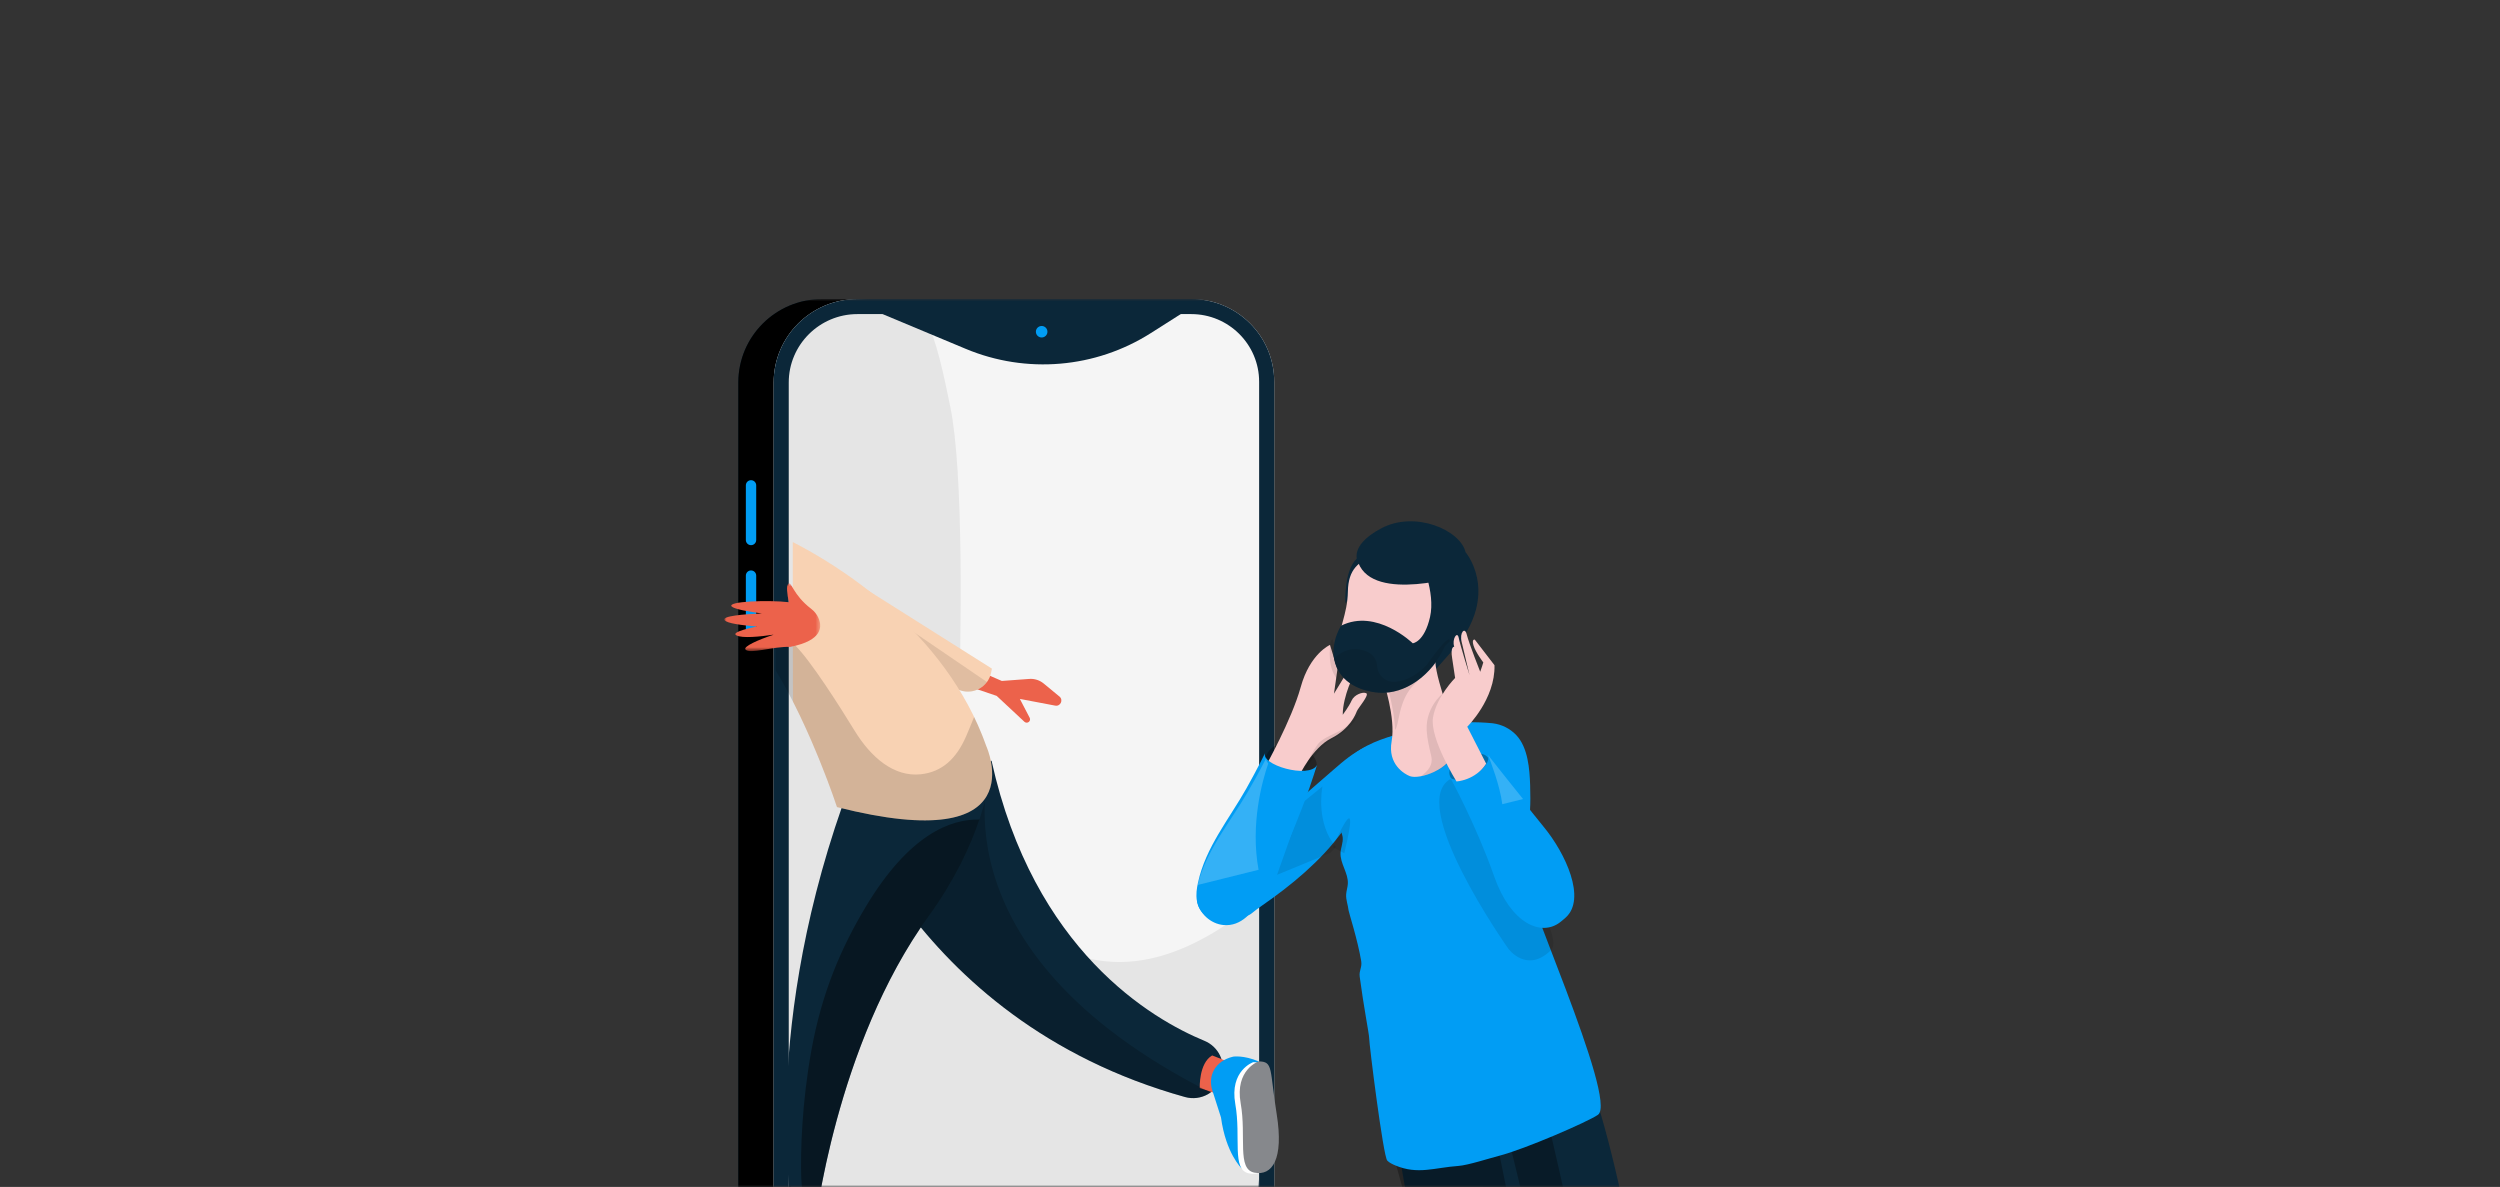
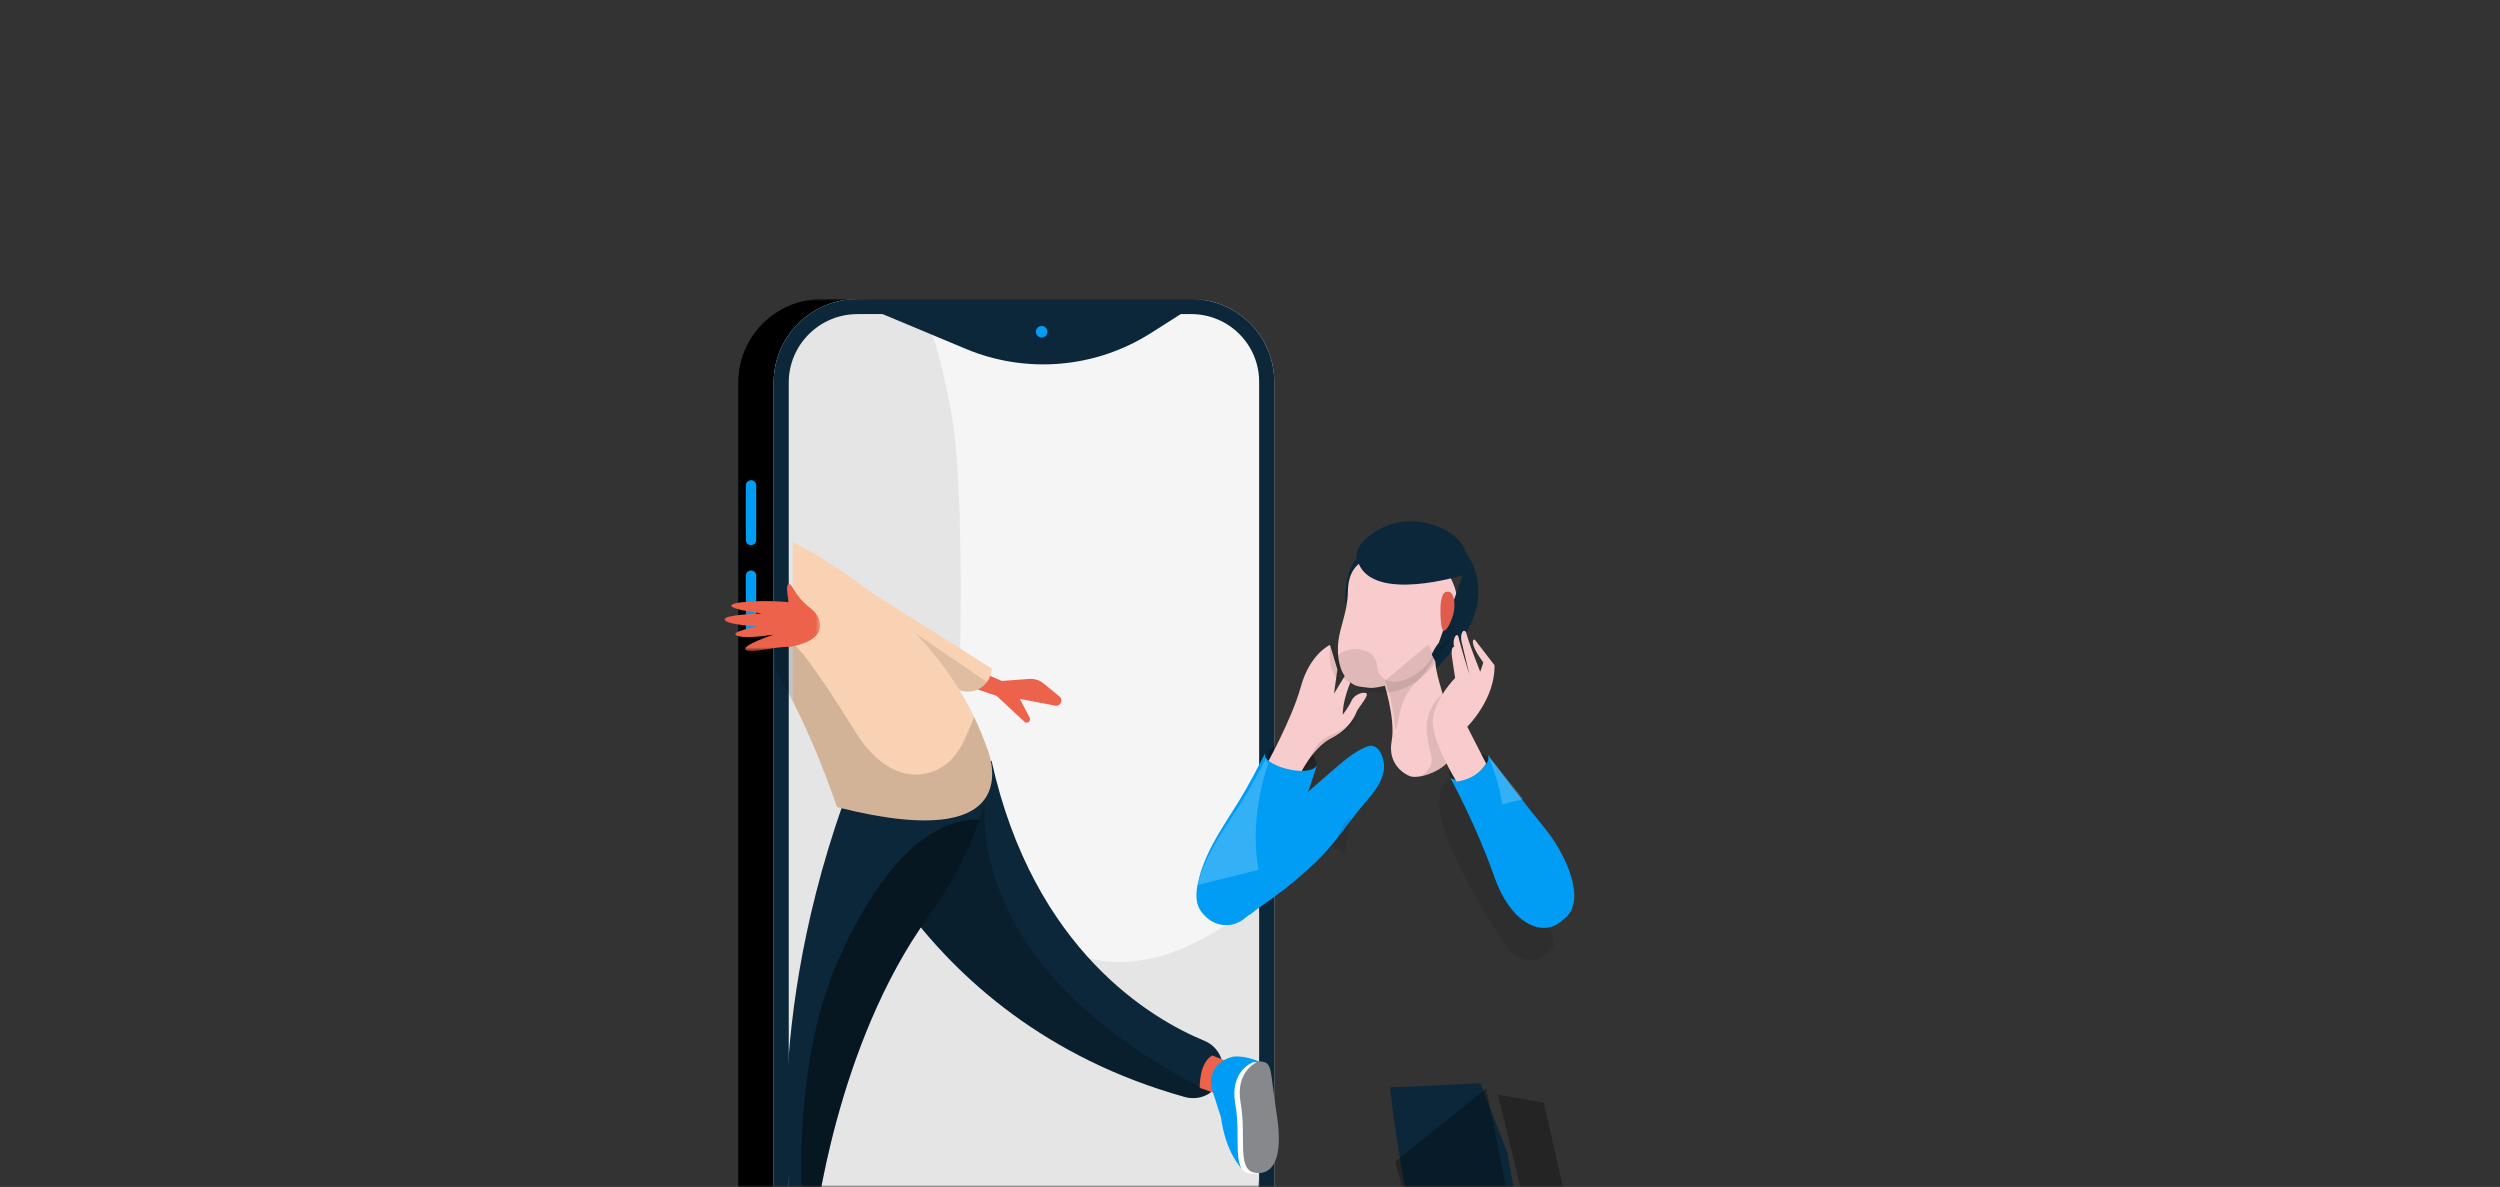
<svg xmlns="http://www.w3.org/2000/svg" width="535" height="254" viewBox="0 0 535 254" fill="none">
  <rect x="0" y="0" width="535" height="254" fill="#333333" stroke="none" />
  <mask id="mask0" mask-type="alpha" maskUnits="userSpaceOnUse" x="70" y="64" width="396" height="190">
    <path d="M465.431 64H70V254H465.431V64Z" fill="white" />
  </mask>
  <g mask="url(#mask0)">
    <path fill-rule="evenodd" clip-rule="evenodd" d="M173.4 271.811H250.106C258.399 271.811 265.123 265.116 265.123 256.856V81.682C265.123 71.916 257.173 64 247.367 64H175.93C166.027 64 158 71.994 158 81.855V256.475C158 264.945 164.895 271.811 173.4 271.811Z" fill="#0B2739" />
    <path fill-rule="evenodd" clip-rule="evenodd" d="M173.4 271.811H250.106C258.399 271.811 265.123 265.116 265.123 256.856V81.682C265.123 71.916 257.173 64 247.367 64H175.93C166.027 64 158 71.994 158 81.855V256.475C158 264.945 164.895 271.811 173.4 271.811Z" fill="black" />
    <path fill-rule="evenodd" clip-rule="evenodd" d="M180.962 271.811H257.667C265.961 271.811 272.684 265.116 272.684 256.856V81.682C272.684 71.916 264.735 64 254.928 64H183.491C173.589 64 165.561 71.994 165.561 81.855V256.475C165.561 264.945 172.456 271.811 180.962 271.811Z" fill="#F5F5F5" />
    <path fill-rule="evenodd" clip-rule="evenodd" d="M225.081 202.144C209.893 194.156 204.427 175.447 205.114 154.451C205.714 136.146 206.247 100.891 203.343 86.979C201.991 80.503 200.675 73.36 197.419 66.329H184.666C174.689 66.329 166.601 74.577 166.601 84.752V261.306C169.555 264.275 173.609 266.109 178.084 266.109L254.313 268.729C263.349 268.729 270.674 261.259 270.674 252.043V192.163C267.738 194.236 265.09 196.078 262.793 197.616C249.856 206.277 237.501 208.676 225.081 202.144Z" fill="black" fill-opacity="0.07" />
    <path fill-rule="evenodd" clip-rule="evenodd" d="M258.347 266.109H183.264C173.09 266.109 168.79 257.432 168.79 248.962V256.475C168.79 264.945 175.271 271.811 183.264 271.811H255.358C263.153 271.811 269.473 265.116 269.473 256.856V249.343C269.473 257.602 268.809 266.109 258.347 266.109Z" fill="#0B2739" />
    <path fill-rule="evenodd" clip-rule="evenodd" d="M254.928 64H183.491C173.588 64 165.561 71.994 165.561 81.855V256.475C165.561 264.945 172.456 271.811 180.961 271.811H257.667C265.96 271.811 272.684 265.116 272.684 256.856V81.682C272.684 71.916 264.735 64 254.928 64ZM254.928 67.216C262.938 67.216 269.454 73.706 269.454 81.682V256.856C269.454 263.329 264.166 268.595 257.667 268.595H180.961C174.251 268.595 168.791 263.158 168.791 256.475V81.855C168.791 73.783 175.385 67.216 183.491 67.216H254.928Z" fill="#0B2739" />
    <path fill-rule="evenodd" clip-rule="evenodd" d="M254.928 64H186.305C184.923 64 183.584 64.17 182.292 64.465L206.685 74.66C219.635 80.072 234.428 78.812 246.267 71.289L257.453 64.181C256.628 64.064 255.786 64 254.928 64Z" fill="#0B2739" />
    <path fill-rule="evenodd" clip-rule="evenodd" d="M160.72 116.666C161.332 116.666 161.828 116.171 161.828 115.562V103.863C161.828 103.254 161.332 102.76 160.72 102.76C160.108 102.76 159.612 103.254 159.612 103.863V115.562C159.612 116.171 160.108 116.666 160.72 116.666Z" fill="#019DF4" />
    <path fill-rule="evenodd" clip-rule="evenodd" d="M160.72 135.98C161.332 135.98 161.828 135.486 161.828 134.876V123.177C161.828 122.568 161.332 122.074 160.72 122.074C160.108 122.074 159.612 122.568 159.612 123.177V134.876C159.612 135.486 160.108 135.98 160.72 135.98Z" fill="#019DF4" />
    <path fill-rule="evenodd" clip-rule="evenodd" d="M221.678 70.99C221.678 71.67 222.232 72.222 222.915 72.222C223.598 72.222 224.152 71.67 224.152 70.99C224.152 70.31 223.598 69.758 222.915 69.758C222.232 69.758 221.678 70.31 221.678 70.99Z" fill="#019DF4" />
    <path fill-rule="evenodd" clip-rule="evenodd" d="M178.699 166.132C178.699 166.132 193.771 218.102 253.595 234.763C256.982 235.706 260.5 233.762 261.466 230.388L261.47 230.373C262.364 227.251 260.754 223.972 257.747 222.733C246.581 218.131 221.186 203.436 212.192 162.802L178.699 166.132Z" fill="#0B2739" />
    <path fill-rule="evenodd" clip-rule="evenodd" d="M262.071 234.631L256.746 232.836C256.746 232.836 256.532 227.516 259.409 225.865L265.359 228.212L262.071 234.631Z" fill="#EC624B" />
    <path fill-rule="evenodd" clip-rule="evenodd" d="M265.675 250.005C265.675 250.005 262.329 246.782 261.293 239.139C261.293 239.139 260.367 236.27 259.433 233.338C258.5 230.407 259.814 227.089 263.897 226.12C263.897 226.12 266.115 225.76 269.338 227.139C269.338 227.139 268.807 249.555 268.556 249.592C268.306 249.629 265.675 250.005 265.675 250.005Z" fill="#019DF4" />
    <path fill-rule="evenodd" clip-rule="evenodd" d="M268.189 227.304C268.189 227.304 263.08 229.076 264.353 236.254C265.627 243.431 263.501 250.376 267.294 251.112C271.087 251.848 273.62 248.285 272.063 238.588C270.507 228.891 271.393 227.324 268.189 227.304Z" fill="white" />
    <path fill-rule="evenodd" clip-rule="evenodd" d="M269.338 227.139C269.338 227.139 264.228 228.912 265.502 236.089C266.776 243.267 264.649 250.212 268.443 250.947C272.235 251.684 274.769 248.12 273.212 238.423C271.656 228.726 272.542 227.16 269.338 227.139Z" fill="#86888C" />
    <path fill-rule="evenodd" clip-rule="evenodd" d="M253.595 234.763C255.542 235.305 257.529 234.89 259.053 233.801C197.807 202.932 212.165 163.089 212.165 163.089H209.308L178.699 166.132C178.699 166.132 193.771 218.102 253.595 234.763Z" fill="black" fill-opacity="0.2" />
    <path fill-rule="evenodd" clip-rule="evenodd" d="M212.165 163.089C212.165 163.089 211.964 177.816 198.747 196.049C178.716 223.683 174.364 262.732 174.364 262.732L169.702 260.435C169.702 260.435 162.392 223.513 180.268 172.411L212.165 163.089Z" fill="#0B2739" />
    <path fill-rule="evenodd" clip-rule="evenodd" d="M198.747 196.05C204.425 188.217 207.699 181.032 209.589 175.383C203.461 175.242 194.57 178.52 185.242 194.09C180 202.839 175.875 212.41 173.649 224.71C171.596 236.055 171.287 246.341 171.467 252.129C171.53 254.123 171.93 256.315 172.338 257.72C172.782 259.247 173.612 260.349 174.575 261.112C175.643 253.476 181.132 220.351 198.747 196.05Z" fill="black" fill-opacity="0.4" />
    <path fill-rule="evenodd" clip-rule="evenodd" d="M213.289 148.919L219.224 154.46C219.48 154.699 219.873 154.719 220.151 154.505C220.428 154.293 220.512 153.914 220.352 153.605L218.247 149.568L225.814 151.004C226.942 151.218 227.614 149.791 226.729 149.061L223.345 146.27C222.481 145.557 221.374 145.206 220.257 145.289L214.389 145.723L206.592 142.333L205.254 146.196L213.289 148.919Z" fill="#EC624B" />
    <path fill-rule="evenodd" clip-rule="evenodd" d="M178.847 121.992L212.268 143.087L212.1 143.932C211.494 146.981 208.305 148.77 205.381 147.701L192.619 143.037L178.847 121.992Z" fill="#F8D2B3" />
    <path fill-rule="evenodd" clip-rule="evenodd" d="M195.436 144.067L186.404 129.039L211.209 145.953C209.92 147.695 207.576 148.503 205.381 147.701L195.436 144.067Z" fill="black" fill-opacity="0.1" />
    <path fill-rule="evenodd" clip-rule="evenodd" d="M179.117 172.716C179.117 172.716 175.369 161.27 169.693 150.137C169.658 148.012 169.658 118.475 169.658 116C178.757 120.646 202.273 134.714 211.085 159.727C211.085 159.727 221.98 183.612 179.117 172.716Z" fill="#F8D2B3" />
    <path fill-rule="evenodd" clip-rule="evenodd" d="M197.023 165.695C191.331 166.292 186.427 162.169 182.835 156.29C179.704 151.164 173.498 141.406 170.177 138.126C168.927 136.892 167.605 135.534 165.992 134.356V143.459C173.683 156.122 179.117 172.716 179.117 172.716C221.98 183.612 211.085 159.727 211.085 159.727C210.316 157.544 209.432 155.448 208.458 153.431C207.822 155.015 207.255 156.406 206.765 157.534C204.704 162.281 201.678 165.205 197.023 165.695Z" fill="black" fill-opacity="0.15" />
    <mask id="mask1" mask-type="alpha" maskUnits="userSpaceOnUse" x="155" y="124" width="21" height="16">
      <path d="M155 124.832H175.522V139.338H155V124.832Z" fill="white" />
    </mask>
    <g mask="url(#mask1)">
      <path fill-rule="evenodd" clip-rule="evenodd" d="M175.123 132.193C174.774 131.426 174.242 130.789 173.62 130.311C169.563 127.196 169.387 124.268 168.679 124.925C168.259 125.315 168.418 127.161 168.824 128.873C164.406 128.364 155.42 128.679 156.599 129.802C157.195 130.371 160.3 130.905 163.014 131.275C159.26 131.436 154.44 131.816 155.053 132.704C155.534 133.401 158.765 133.818 161.961 134.062C159.042 134.691 156.572 135.428 157.609 135.975C158.845 136.627 162.568 136.259 165.618 135.807C162.19 136.919 159.018 138.376 159.53 138.993C160.411 140.055 165.471 138.317 169.149 138.425H169.149C176.106 137.057 175.956 134.022 175.123 132.193Z" fill="#EC624B" />
    </g>
    <path fill-rule="evenodd" clip-rule="evenodd" d="M287.908 129.088C287.908 129.088 287.543 122.012 290.439 119.457L293.13 121.739L287.908 129.088Z" fill="#0B2739" />
    <path fill-rule="evenodd" clip-rule="evenodd" d="M311.956 128.91C312.185 131.437 311.851 134.147 310.924 136.523C310.084 138.679 308.503 140.361 307.028 142.106C305.014 144.485 295.251 147.487 293.074 147.2C291.866 147.013 290.408 147.063 289.375 146.317C286.909 144.574 286.253 141.58 286.323 138.681C286.337 134.735 288.364 131.508 288.445 126.631C288.526 121.754 290.733 120.169 294.326 118.714C295.389 118.253 296.526 118.036 297.664 117.818C303.999 116.743 311.19 120.438 311.956 128.91Z" fill="#F8CCCC" />
    <path fill-rule="evenodd" clip-rule="evenodd" d="M313.027 123.084C313.027 123.084 294.02 129.064 290.691 120.464C290.691 120.464 288.257 116.976 295.563 113.075C302.87 109.174 312.557 113.486 313.627 118.163C313.627 118.163 320.565 126.246 312.404 137.421L304.316 146.552C304.316 146.552 305.435 140.506 307.9 137.561L313.027 123.084Z" fill="#0B2739" />
-     <path fill-rule="evenodd" clip-rule="evenodd" d="M339.022 227.687C339.022 227.687 354.716 265.416 357.849 351.207L348.723 353.322C348.723 353.322 322.418 276.588 312.471 235.164L339.022 227.687Z" fill="#0B2739" />
    <path fill-rule="evenodd" clip-rule="evenodd" d="M330.347 235.986C330.347 235.986 351.369 325.759 353.658 352.099L351.278 352.617C343.628 330.672 320.566 234.27 320.566 234.27L330.347 235.986Z" fill="black" fill-opacity="0.3" />
    <path fill-rule="evenodd" clip-rule="evenodd" d="M297.467 232.711C297.467 232.711 303.602 295.126 332.753 355.33L340.974 353.28L322.618 246.75L316.788 231.818L297.467 232.711Z" fill="#0B2739" />
    <path fill-rule="evenodd" clip-rule="evenodd" d="M298.572 248.566L318.022 232.922L342.295 352.951L333.339 355.184C332.94 354.157 332.547 353.131 332.152 352.104C334.518 342.391 335.113 330.098 331.308 315.278C323.677 285.556 308.902 265.877 300.861 256.861C300.08 254.068 299.317 251.303 298.572 248.566Z" fill="black" fill-opacity="0.3" />
    <path fill-rule="evenodd" clip-rule="evenodd" d="M304.893 154.067L304.058 155.833C303.821 155.214 303.589 154.491 303.415 153.694C303.201 152.556 302.999 151.104 302.672 149.885C302.297 148.491 301.759 147.401 300.85 147.429C300.769 147.432 300.68 147.455 300.593 147.476C300.558 147.484 300.527 147.483 300.492 147.494C300.492 147.494 302.003 147.004 306.063 140.905L304.893 154.067Z" fill="black" />
    <path fill-rule="evenodd" clip-rule="evenodd" d="M309.44 126.666C311.311 126.125 311.532 129.53 311.003 131.429C310.474 133.327 309.606 134.869 309.016 135.016C308.426 135.163 308.282 132.6 308.256 130.987C308.229 129.374 308.373 126.975 309.44 126.666Z" fill="#E05D4E" />
    <path fill-rule="evenodd" clip-rule="evenodd" d="M271.056 161.501C268.253 167.22 278.089 169.501 281.032 165.816C284.763 161.145 273.808 155.883 271.056 161.501Z" fill="black" fill-opacity="0.3" />
    <path fill-rule="evenodd" clip-rule="evenodd" d="M270.67 164.295C270.67 164.295 276.389 154.156 278.36 147.013C280.332 139.869 284.62 138.006 284.62 138.006L286.208 143.245L285.47 148.446L288.144 144.059L289.888 144.026C289.888 144.026 287.348 148.862 287.348 152.963C287.348 152.963 288.699 151.167 289.242 149.922C289.784 148.677 291.612 147.994 292.367 148.34C293.122 148.687 290.615 151.541 290.356 152.213C290.097 152.885 288.928 155.948 284.882 157.994C280.836 160.041 278.063 165.95 278.063 165.95C278.063 165.95 275.398 169.026 270.67 164.295Z" fill="#F8CCCC" />
    <path fill-rule="evenodd" clip-rule="evenodd" d="M286.92 142.665L285.185 136.835C285.185 136.835 285.054 136.895 284.828 137.036C284.527 138.659 283.94 143.346 286.595 145.759L286.92 142.665Z" fill="black" fill-opacity="0.1" />
    <path fill-rule="evenodd" clip-rule="evenodd" d="M288.433 155.212C286.643 156.82 284.092 157.362 282.526 158.714C280.96 160.066 278.384 166.299 278.384 166.299L278.634 166.295C279.006 165.503 281.729 159.943 285.616 157.944C289.806 155.789 290.998 152.526 291.261 151.81C291.261 151.81 290.224 153.604 288.433 155.212Z" fill="black" fill-opacity="0.1" />
-     <path fill-rule="evenodd" clip-rule="evenodd" d="M319.272 154.766C312.426 154.102 306.084 155.063 298.331 157.356C294.618 158.455 290.12 160.149 287.81 163.484C286.677 165.121 286.279 167.086 286.25 169.045C286.206 171.886 285.963 174.942 286.896 177.671C287.069 178.18 287.276 178.684 287.334 179.219C287.452 180.312 286.938 181.376 286.875 182.474C286.742 184.778 288.586 186.854 288.436 189.157C288.387 189.915 288.12 190.648 288.076 191.407C288.01 192.567 288.468 193.688 288.599 194.842C288.651 195.297 290.528 201.081 291.296 205.661C291.528 207.042 290.799 207.658 290.977 209.014C291.787 215.177 293.001 221.402 292.991 222.031C292.97 223.256 296.009 247.508 296.879 248.372C297.348 248.839 297.961 249.131 298.571 249.389C303.42 251.443 306.962 249.867 312.11 249.509C314.124 249.369 318.863 247.839 320.769 247.35C326.369 245.912 339.821 240.053 341.954 238.573C346.396 235.488 324.708 188.097 325.357 184.36C325.434 183.911 325.522 183.47 325.628 183.04C326.175 180.821 326.588 179.117 326.886 177.558C327.436 174.675 327.588 172.29 327.451 168.066C327.337 164.575 326.996 159.969 324.479 157.309C323.177 155.934 321.387 155.03 319.505 154.792C319.428 154.782 319.35 154.773 319.272 154.766Z" fill="#019DF4" />
    <path fill-rule="evenodd" clip-rule="evenodd" d="M322.795 203.037C322.795 203.037 300.406 171.401 310.724 166.539L331.147 197.319C332.522 200.467 332.789 202.458 331.948 203.293C326.76 208.451 322.795 203.037 322.795 203.037Z" fill="black" fill-opacity="0.1" />
    <path fill-rule="evenodd" clip-rule="evenodd" d="M296.005 145.606C296.005 145.606 298.724 153.642 297.812 158.614C296.899 163.586 300.606 165.681 301.722 166.1C303.793 166.877 310.368 164.642 311.16 160.744C312.069 156.273 307.394 146.512 307.149 141.498L305.297 138.004L296.005 145.606Z" fill="#F8CCCC" />
    <path fill-rule="evenodd" clip-rule="evenodd" d="M305.317 155.242C305.236 156.911 305.558 158.562 305.911 160.179C306.124 161.152 306.112 160.974 306.315 161.926C306.673 163.608 305.711 164.942 304.098 166.091C306.767 165.676 310.639 163.759 311.24 160.94C311.849 158.087 310.011 152.969 308.693 148.494C308.45 148.687 308.203 148.905 307.973 149.151C306.493 150.725 305.427 152.976 305.317 155.242Z" fill="black" fill-opacity="0.1" />
    <path fill-rule="evenodd" clip-rule="evenodd" d="M306.961 140.647C306.969 140.629 306.985 140.595 307.005 140.548L305.635 137.92L296.489 145.583C296.489 145.583 298.423 151.343 298.535 156.18C299.472 155.391 299.111 149.754 302.803 146.306C302.803 146.306 305.515 143.775 306.961 140.647Z" fill="black" fill-opacity="0.1" />
    <path fill-rule="evenodd" clip-rule="evenodd" d="M267.376 195.767C267.566 195.67 267.743 195.557 267.9 195.424C268.567 194.86 269.261 194.362 269.985 193.858C271.573 192.752 273.142 191.619 274.676 190.437C277.767 188.056 280.703 185.472 283.38 182.629C286.543 179.269 289.038 175.346 292.049 171.858C293.62 170.039 295.231 168.147 295.929 165.844C296.43 164.194 296.2 162.409 295.331 160.892C294.913 160.163 294.155 159.568 293.317 159.59C292.913 159.6 292.527 159.75 292.158 159.913C289.624 161.034 287.489 162.878 285.396 164.696C282.884 166.878 280.371 169.058 277.86 171.24C275.796 173.034 273.434 174.457 271.271 176.176C270.666 176.657 270.06 177.136 269.455 177.616C266.532 179.934 263.618 182.282 260.982 184.932C258.806 187.12 255.15 190.292 256.399 193.768C256.813 194.918 257.726 195.878 258.852 196.346C259.576 196.647 260.366 196.748 261.148 196.785C262.567 196.853 263.994 196.718 265.376 196.389C266.014 196.237 266.762 196.083 267.376 195.767Z" fill="#019DF4" />
-     <path fill-rule="evenodd" clip-rule="evenodd" d="M286.981 133.906C286.701 134.359 284.165 138.607 286.066 142.866C288.165 147.569 293.83 148.164 295.102 148.247C300.673 148.609 306.327 144.638 309.319 138.258L314.27 133.629C314.27 133.629 318.477 124.759 312.729 121.201L303.983 119.781C303.983 119.781 307.256 126.657 306.027 132.048C304.797 137.438 302.33 137.664 302.33 137.664C302.33 137.664 294.554 130.107 286.981 133.906Z" fill="#0B2739" />
    <path fill-rule="evenodd" clip-rule="evenodd" d="M305.382 142.217C302.943 144.801 300.556 145.713 298.607 145.902C296.589 146.098 294.843 144.55 294.713 142.518C294.619 141.042 293.726 139.42 290.889 138.983C288.496 138.614 286.699 139.707 285.477 140.943C285.589 141.55 285.771 142.168 286.046 142.787C288.156 147.541 293.818 148.157 295.088 148.244C300.656 148.626 306.294 144.632 309.266 138.199L310.271 137.25C310.294 135.084 305.382 142.217 305.382 142.217Z" fill="black" fill-opacity="0.1" />
    <path fill-rule="evenodd" clip-rule="evenodd" d="M318.474 162.21C316.759 159.518 308.27 162.93 310.537 166.579C312.805 170.228 320.481 165.358 318.474 162.21Z" fill="black" fill-opacity="0.3" />
    <path fill-rule="evenodd" clip-rule="evenodd" d="M330.315 176.903C327.638 173.678 321.974 166.298 319.45 162.987L319.45 162.988C318.768 162.085 318.363 161.542 318.363 161.542C319.599 163.993 313.002 168.235 310.372 166.456C310.372 166.456 315.957 176.683 319.767 187.581C323.276 197.617 329.873 200.585 333.974 197.271C334.317 197.011 334.852 196.54 335.018 196.393C339.569 192.369 335.003 182.551 330.315 176.903Z" fill="#019DF4" />
    <path opacity="0.2" fill-rule="evenodd" clip-rule="evenodd" d="M325.932 170.992C323.535 168.022 320.972 164.787 319.496 162.913L319.496 162.913C318.821 162.048 318.419 161.528 318.419 161.528C318.458 161.603 318.488 161.68 318.512 161.758C318.97 162.911 321.008 168.19 321.49 172.099L325.932 170.992Z" fill="white" />
-     <path fill-rule="evenodd" clip-rule="evenodd" d="M284.711 182.499C285.117 182.093 285.513 181.679 285.901 181.259C281.615 176.249 282.87 169.002 283.005 168.297C281.662 169.392 280.32 170.487 278.977 171.583C278.912 171.637 278.845 171.689 278.779 171.742L273.291 187.209L284.711 182.499Z" fill="black" fill-opacity="0.1" />
    <path fill-rule="evenodd" clip-rule="evenodd" d="M281.856 163.691C280.266 166.794 269.384 163.616 270.79 161.036C270.79 161.036 269.126 164.476 266.721 168.738C263.013 175.308 257.993 181.345 256.367 188.888C256.098 190.133 255.916 191.423 256.124 192.682C256.58 195.443 259.073 197.707 261.835 197.959C265.648 198.306 268.193 195.144 269.848 192.126C271.926 188.334 273.806 184.43 275.538 180.463C277.8 175.282 279.851 169.985 281.573 164.592C281.669 164.292 281.766 163.992 281.856 163.691Z" fill="#019DF4" />
    <path fill-rule="evenodd" clip-rule="evenodd" d="M313.995 155.516C313.995 155.516 320 149.618 319.823 142.355L315.605 136.876C315.605 136.876 314.891 136.678 315.336 138.146C315.781 139.613 317.425 141.755 317.425 141.755C317.425 141.755 317.045 143.051 316.766 143.758C316.766 143.758 314.373 137.755 313.87 135.736C313.455 134.066 312.31 135.406 312.795 137.364C313.041 138.359 314.483 144.487 314.483 144.487C314.483 144.487 312.497 138.129 312.163 136.482C311.852 134.944 310.678 136.8 311.2 138.394C311.2 138.394 310.327 138.295 310.772 140.95L311.393 145.079C311.393 145.079 307.406 149.091 306.665 153.538C305.924 157.985 311.69 167.235 311.69 167.235C311.69 167.235 315.724 167.019 318.04 163.431L313.995 155.516Z" fill="#F8CCCC" />
    <path fill-rule="evenodd" clip-rule="evenodd" d="M271.071 162.069C270.795 162.614 269.17 165.795 266.916 169.655C263.152 176.1 258.096 182.041 256.313 189.381L269.335 186.134C267.546 176.42 270.084 167.231 271.408 163.373C271.019 162.947 270.872 162.502 271.071 162.069ZM271.151 161.977C271.151 161.977 271.126 162.018 271.079 162.098C271.101 162.058 271.124 162.017 271.151 161.977Z" fill="white" fill-opacity="0.2" />
    <path fill-rule="evenodd" clip-rule="evenodd" d="M285.22 181.314C285.22 181.314 291.544 166.582 287.68 182.59L285.22 181.314Z" fill="black" fill-opacity="0.1" />
  </g>
</svg>